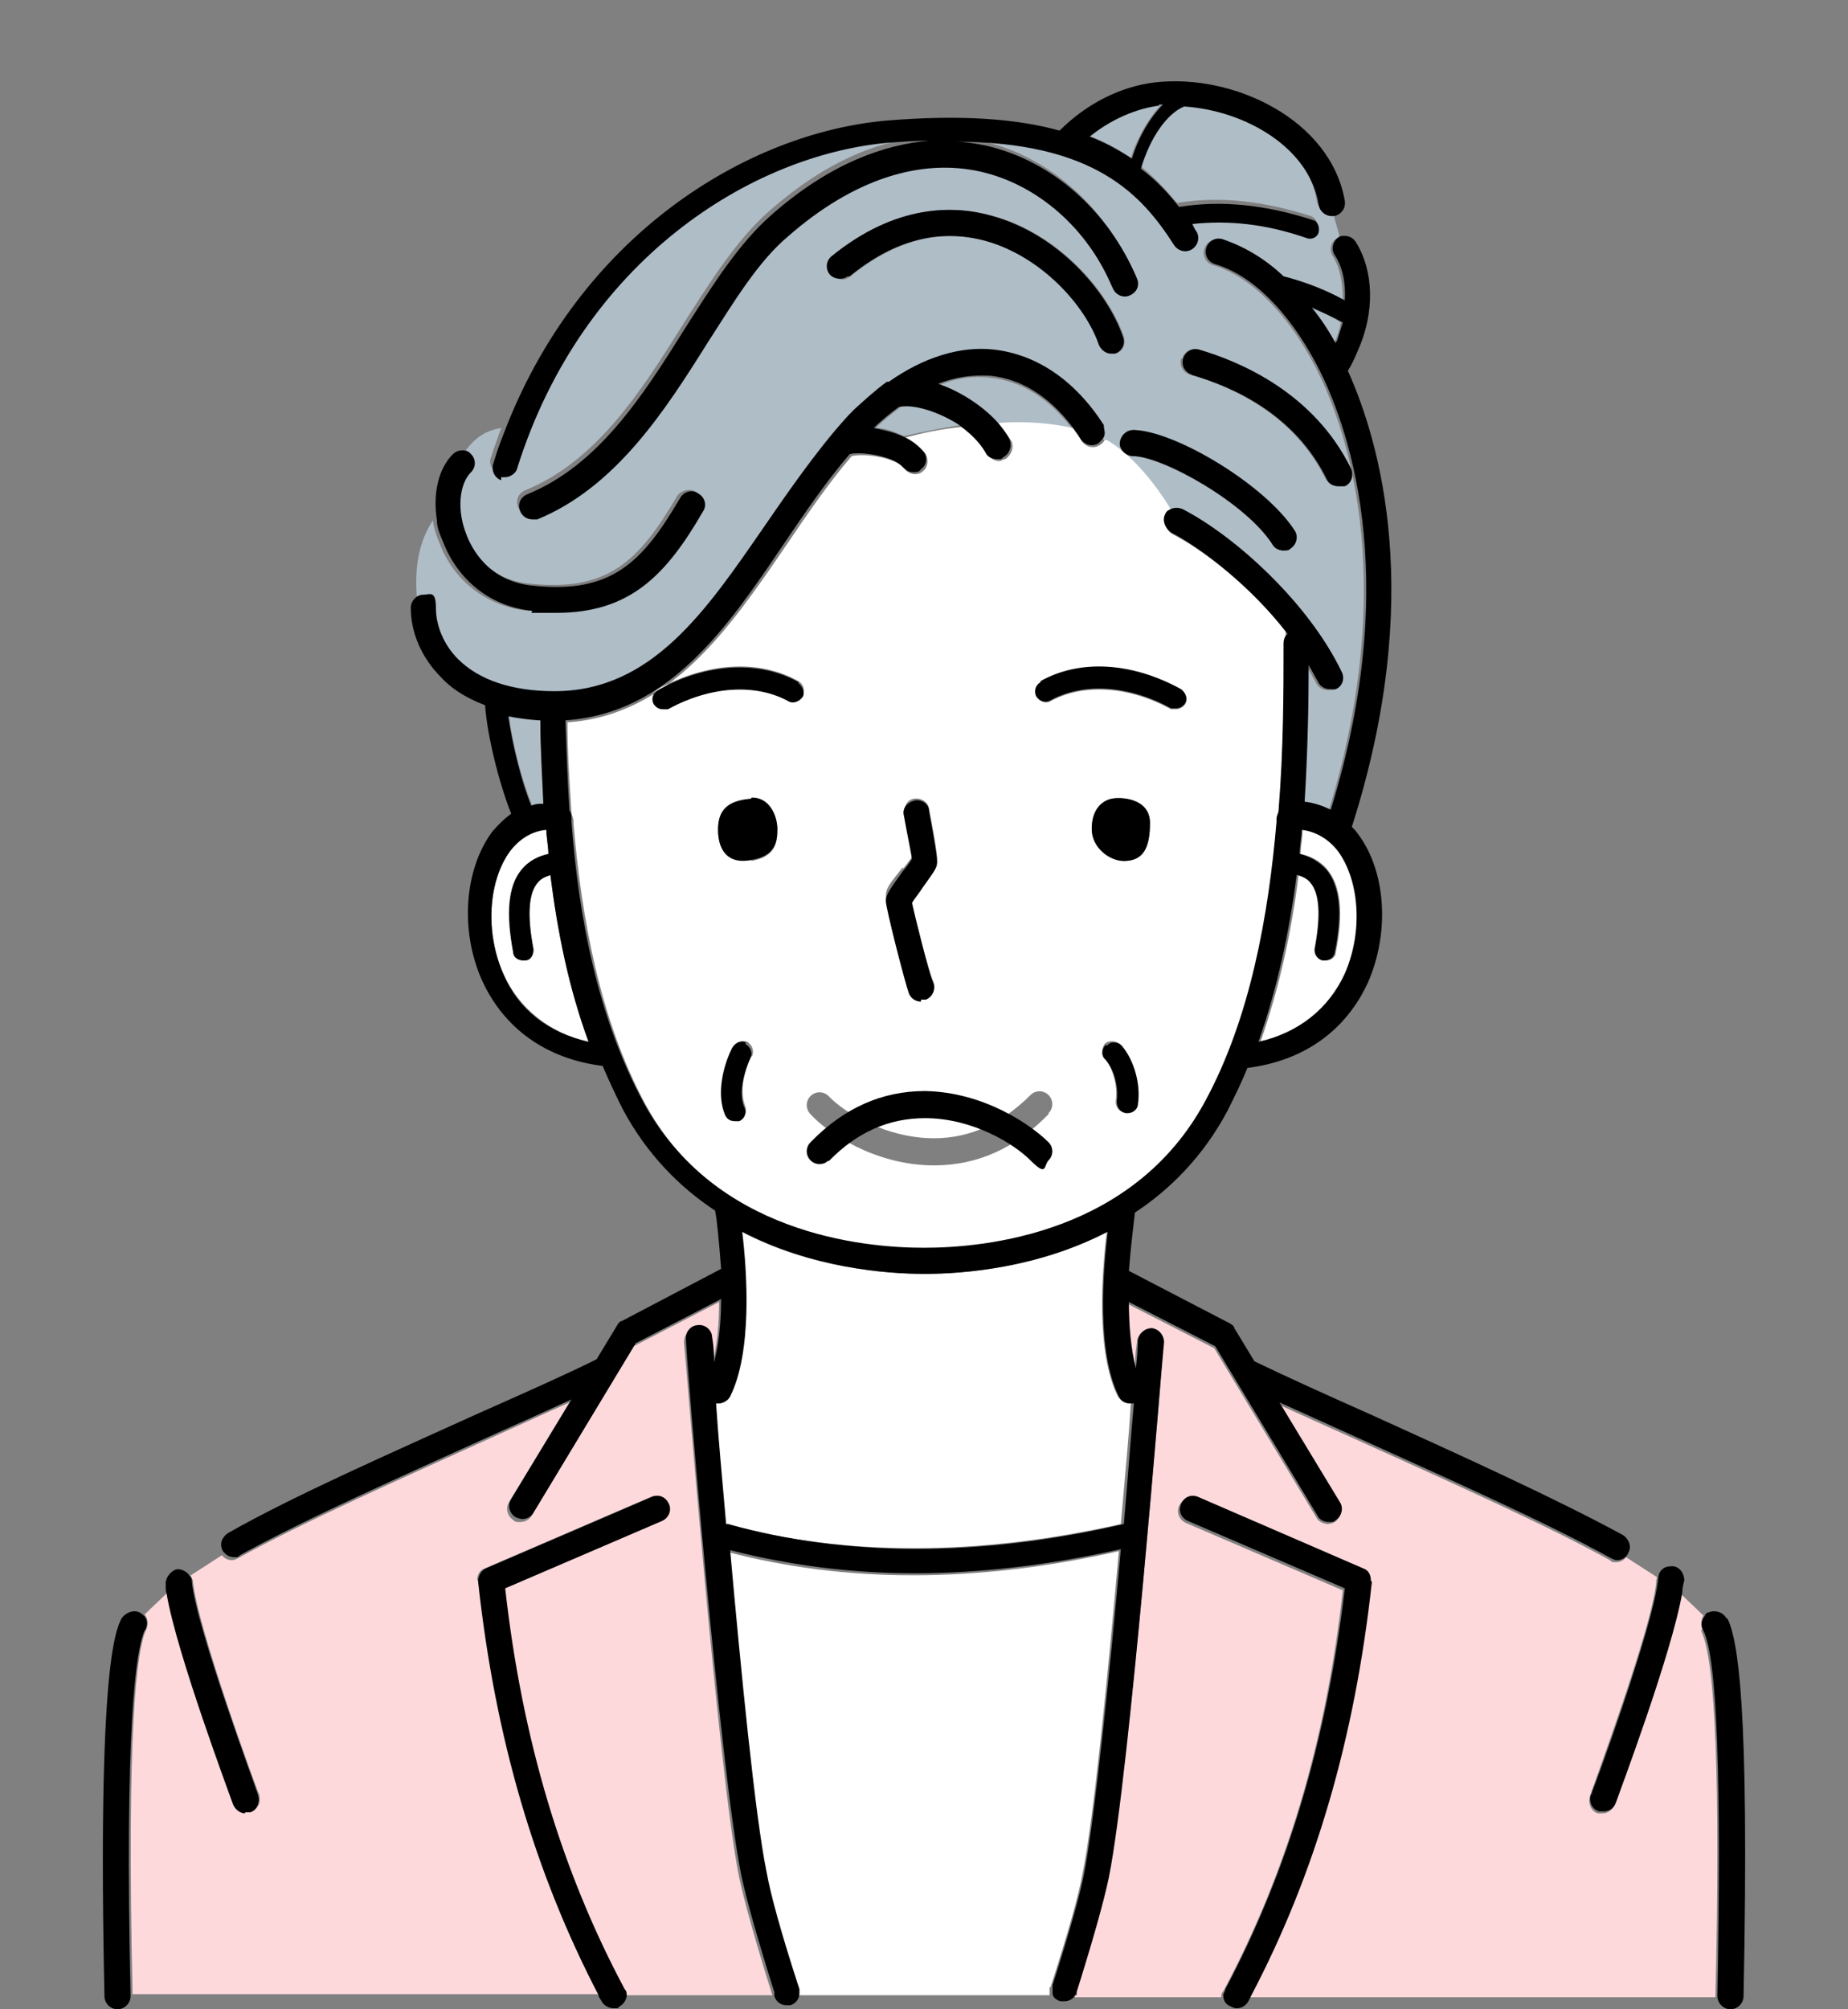
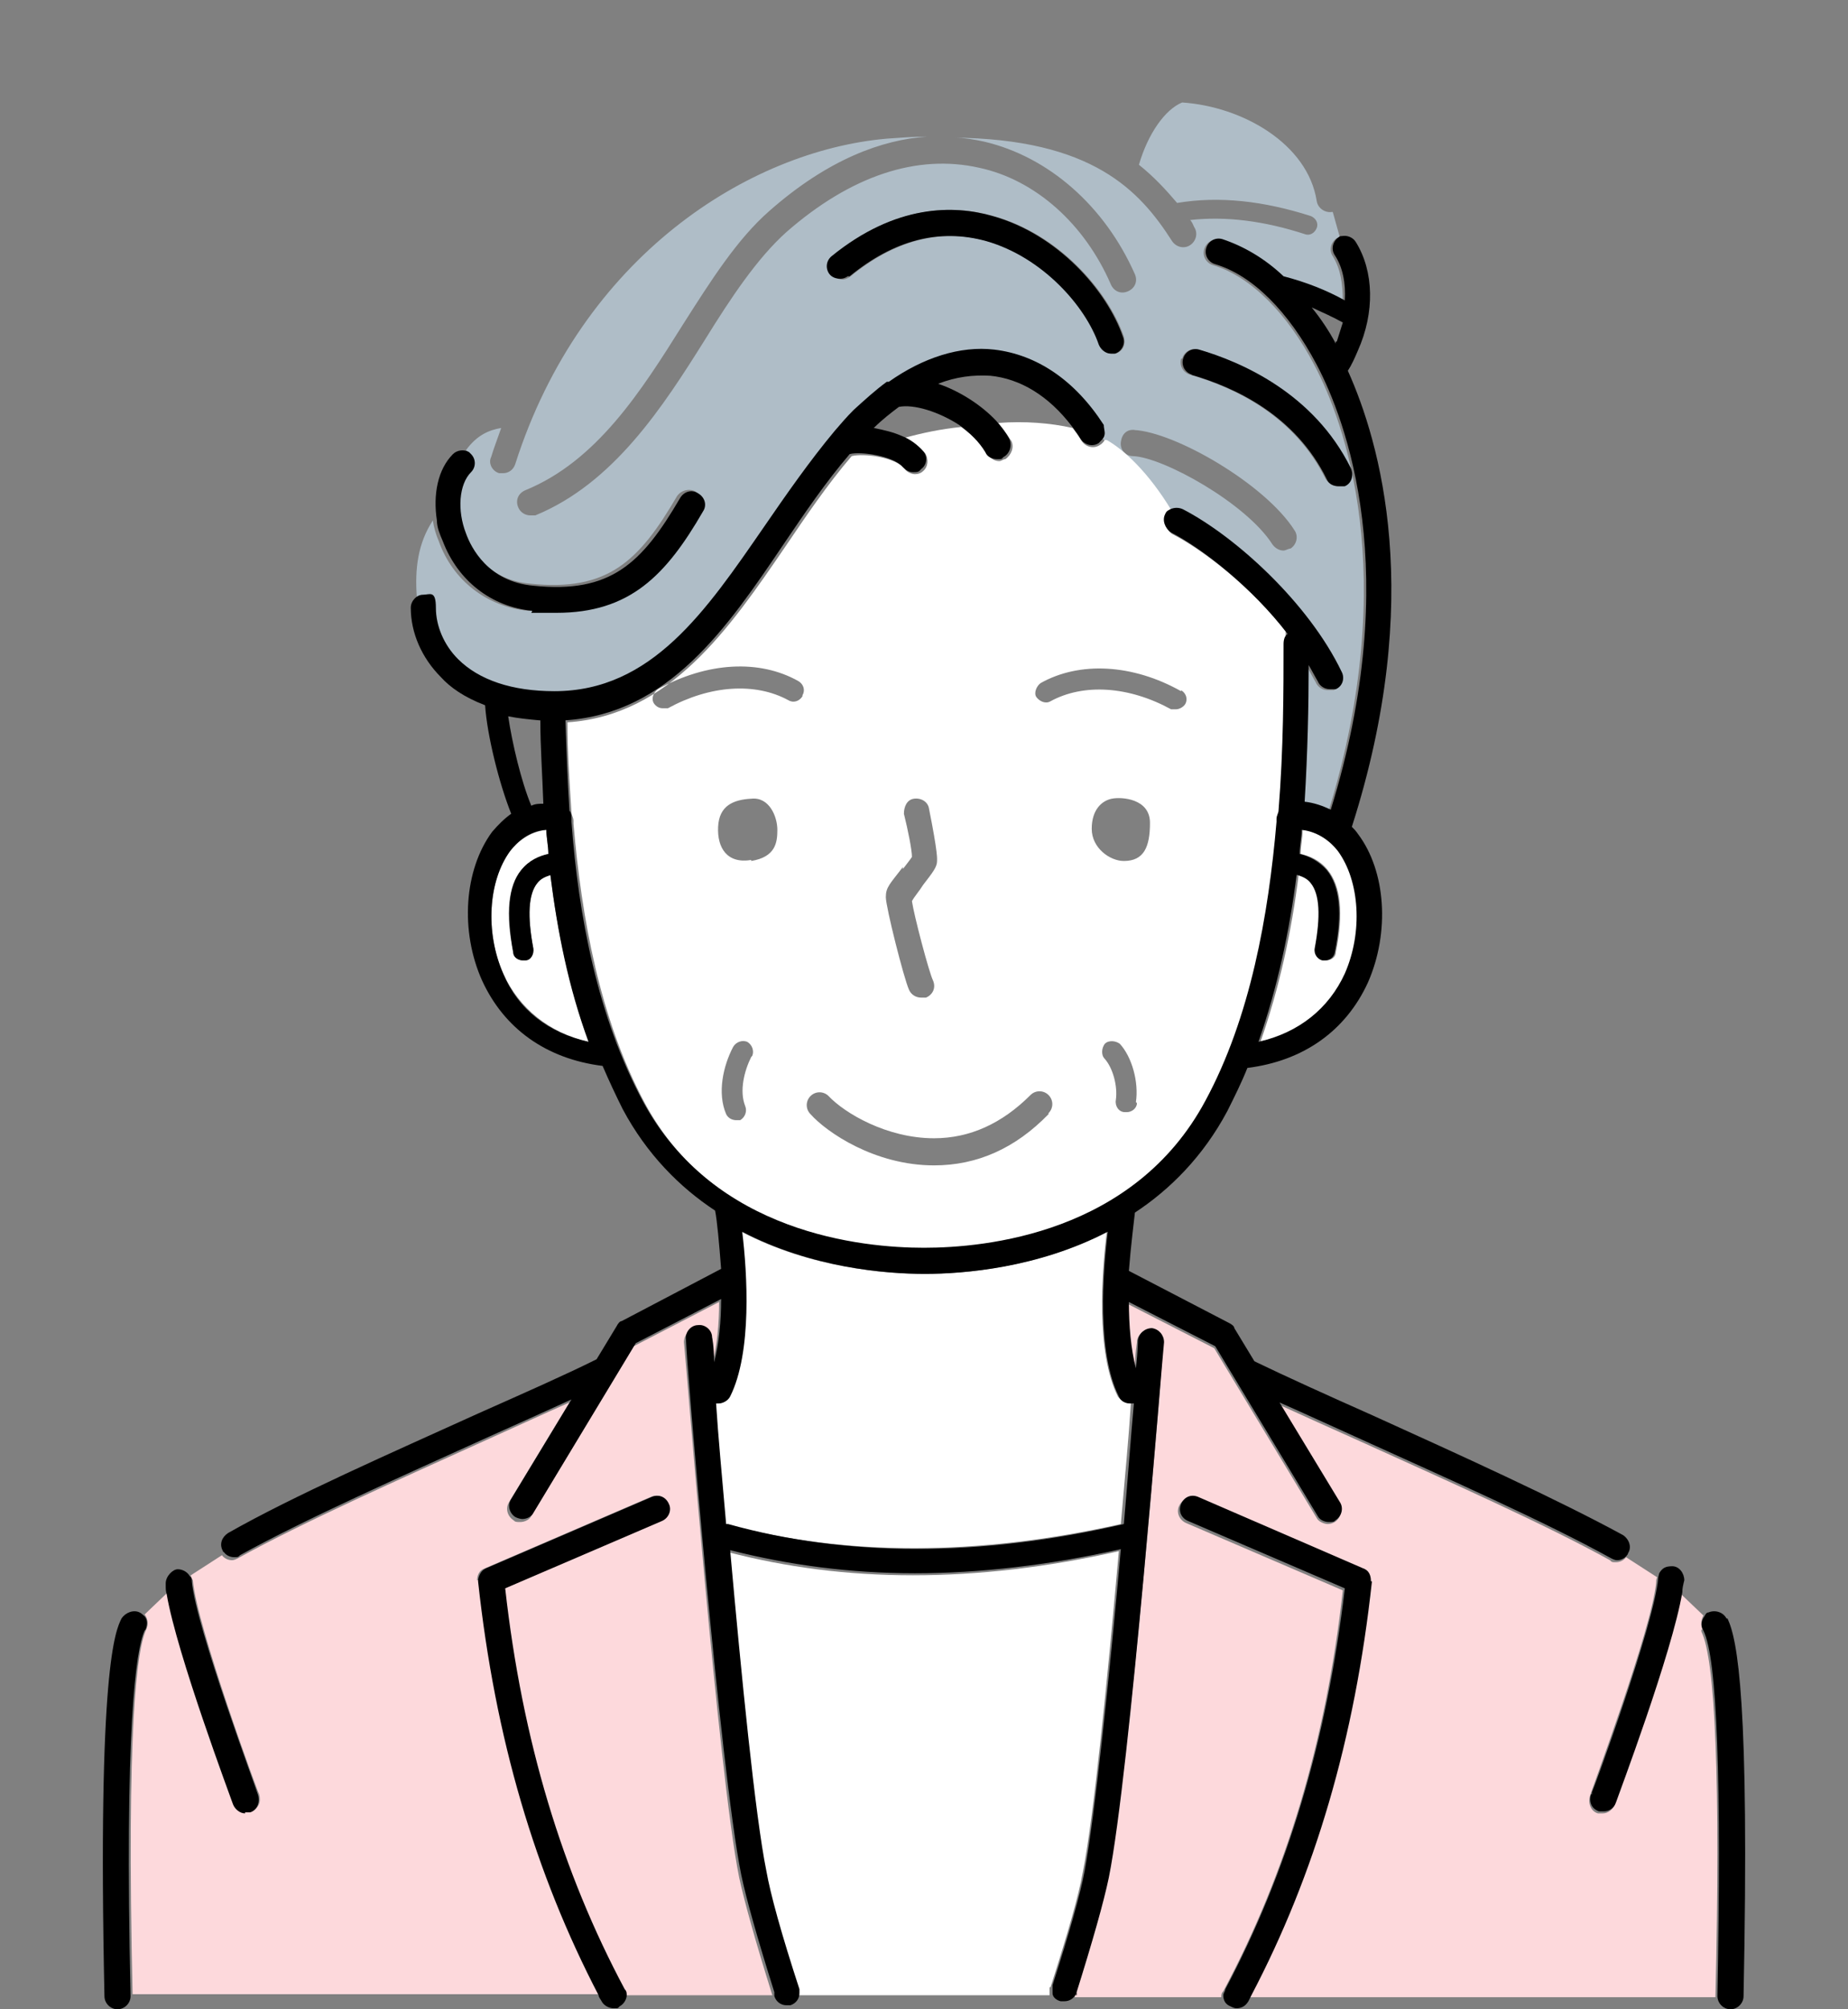
<svg xmlns="http://www.w3.org/2000/svg" viewBox="0 0 184 200">
  <rect x="0" y="0" width="184" height="200" fill="#808080" stroke="none" />
  <defs>
    <style>.cls-1{fill:#afbdc7}.cls-2{fill:#fff}</style>
  </defs>
  <g id="Layer_1">
    <g id="Layer_2">
      <g id="_レイヤー_1">
-         <path class="cls-1" d="M115.8 10.4h-.4c-2.4.3-4.8 1.4-7 3.1 1.6.6 3 1.4 4.2 2.2.7-2.2 1.9-4.1 3.1-5.4h.1zm17.1 23.8V34c.3-.6.5-1.3.6-1.9-.9-.6-2-1.1-3.1-1.5.8 1.1 1.7 2.3 2.4 3.6h.1zm-26.2 8.4c-2.3-3-5.1-4.7-8.1-5-1.7-.2-3.4 0-5.2.8 2.2.7 4.3 2 5.8 3.7 2.6 0 5.2 0 7.4.5zm-17-2.1c-.8.6-1.7 1.3-2.5 2.1 1 0 1.9.4 2.8.8 1.8-.4 3.8-.8 5.7-1.1-2-1.4-4.5-2.2-6-1.8zM54.1 80c-.2-2.9-.3-5.7-.3-8.3-1.2 0-2.2-.2-3.1-.4.3 2.7 1.3 6.5 2.3 8.9.4 0 .8-.2 1.2-.2h-.1z" />
        <path class="cls-1" d="M42 59.5c.7 0 1.3.6 1.3 1.3 0 1.8.8 3.7 2.2 5.1 2.1 2.1 5.4 3.2 9.6 3.2 9.7 0 15.2-8 20.9-16.4 2.2-3.2 4.4-6.5 7-9.4.6-.8 1.2-1.5 1.9-2.2 1.1-1.1 2.2-2 3.3-2.8h.2c3.4-2.5 7.1-3.6 10.5-3.3 4.2.4 8 3 10.9 7.5.2.4.3.8 0 1.2 1.6.9 4.1 3.1 6.5 7.1.4-.2.8-.2 1.3 0 5.2 2.7 12.5 9.3 15.8 16.2.3.7 0 1.4-.6 1.7h-.6c-.5 0-1-.3-1.2-.8-.3-.5-.6-1.1-.9-1.6 0 4 0 8.6-.4 13.6.9 0 1.8.3 2.6.8 7.2-23.6 1.5-38.8-1.4-44.3-2.7-5.2-6.4-8.9-10.1-10-.7-.2-1.1-.9-.9-1.6s.9-1.1 1.6-.9c2.1.6 4.1 1.9 6.1 3.7 2.2.6 4.3 1.4 6.1 2.4 0-1.7-.2-3.2-1-4.5-.4-.6-.2-1.4.4-1.8.1 0 .2-.1.3-.1l-.7-2.5h-.1c-.7.1-1.4-.4-1.5-1.1-.9-5.7-7.4-9.4-13.4-9.8-1.7.7-3.4 3.1-4.3 6.2 1.5 1.2 2.7 2.5 3.8 3.8 4.2-.7 8.6-.2 13.3 1.3.5.2.8.7.6 1.2s-.7.8-1.2.6c-4-1.3-7.8-1.8-11.4-1.4.2.2.3.5.4.7.4.6.2 1.4-.4 1.8s-1.4.2-1.8-.4c-3.2-5-7.9-10.2-21.9-10.3 1.2 0 2.3.2 3.2.4 6.4 1.5 12 6.4 15 13.2.3.7 0 1.4-.7 1.7-.7.3-1.4 0-1.7-.7-2.6-6-7.5-10.4-13.1-11.6-6.2-1.4-12.8.8-19.2 6.4-2.9 2.6-5.5 6.5-8.1 10.7-4.2 6.7-9.1 14.3-16.9 17.5h-.5c-.5 0-1-.3-1.2-.8-.3-.7 0-1.4.7-1.7C59.4 45.9 63.8 39 68 32.3c2.8-4.4 5.4-8.5 8.6-11.3 5.9-5.2 11.3-7.1 15.7-7.4-1.3 0-2.6.1-4 .2-13.7 1.2-30.4 11.7-37 32.4-.2.6-.7.9-1.2.9h-.4c-.7-.2-1.1-1-.8-1.6.3-1 .7-2 1-2.9-1.2.2-2.4.7-3.5 2.2l.2.2c.5.5.5 1.3 0 1.8-1.1 1.2-1.3 3.7-.5 6.1.5 1.4 2.2 4.8 6.7 5.2 7.7.8 10.8-2.2 14.6-8.7.4-.6 1.2-.8 1.8-.5.6.4.8 1.2.5 1.8-3.8 6.5-7.3 10.1-14.6 10.1h-2.5c-4.1-.4-7.5-3-8.9-6.9-.3-.7-.5-1.4-.6-2.1-1.5 2.3-1.8 4.8-1.6 7.6h.3zm75.7-23.8c.2-.7.9-1.1 1.6-.9 4.1 1.2 11.4 4.3 15.1 11.8.3.7 0 1.4-.6 1.8h-.6c-.5 0-.9-.3-1.2-.7-3.1-6.3-9-9.1-13.5-10.4-.7-.2-1.1-.9-.9-1.6h.1zm-4.8 7.1c4.1.2 13.1 5.4 16 10 .4.6.2 1.4-.4 1.8-.2 0-.5.2-.7.2-.4 0-.8-.2-1.1-.6-2.6-4.1-10.9-8.7-13.9-8.8-.7 0-1.3-.6-1.2-1.4s.6-1.3 1.4-1.2h-.1zm-30-17.3c6.3-5.2 12.2-5.1 16-4 6.5 1.8 11.4 7.4 13 12 .2.7 0 1.4-.8 1.7h-.4c-.5 0-1.1-.3-1.2-.9-1.3-3.8-5.7-8.8-11.2-10.3-4.6-1.3-9.2-.1-13.6 3.5-.6.5-1.4.4-1.8-.2-.5-.6-.4-1.4.2-1.8h-.2z" />
        <path class="cls-2" d="M104.6 197.8c1.7-5.3 2.8-9.1 3.2-11.4 1.1-5.4 2.5-19.6 3.6-32-7.1 1.6-13.9 2.4-20.5 2.4s-12.6-.8-18.4-2.3c1.1 12.3 2.6 26.5 3.6 31.9.5 2.3 1.6 6.3 3.3 11.8v.4h25.1v-.8h.1zm-47.1.8h2.1-2.1zm4.8 0h14.6-14.6zm62.2 0h2.2-2.2zm-17.4 0h14.6-14.6z" />
        <path class="cls-2" d="M112.8 139.7h-.3c-.5 0-.9-.3-1.2-.7-2.2-4.4-1.6-12.3-1.1-16.4-6.9 3.6-14.3 4.2-18.2 4.2s-11.3-.6-18.2-4.2c.5 4.1 1 12-1.2 16.4-.2.5-.7.7-1.2.7h-.2c.3 3.2.6 7.4 1 12 11.9 3.2 25.1 3.2 39.4 0 .4-4.6.8-8.8 1-12h.2z" />
        <path d="M169.5 162.2c-.2-.5-.1-1 .1-1.4l-2.2-2.1c-1.1 6-6.4 20.2-6.6 20.9-.2.5-.7.9-1.2.9h-.5c-.7-.2-1-1-.8-1.7 0-.2 6.2-16.7 6.6-21.3 0-.2 0-.3.1-.5l-3.1-2c-.2.3-.6.5-1 .5s-.4 0-.6-.2c-6.5-3.6-16.2-7.9-24.8-11.8-2.9-1.3-5.8-2.6-8.2-3.7l6 9.9c.4.6.2 1.4-.4 1.8-.2.1-.4.2-.7.2s-.9-.2-1.1-.6l-10.2-16.9-8.6-4.4c0 2.3.2 4.7.7 6.6 0-1.7.2-2.7.2-2.8 0-.7.7-1.3 1.4-1.2.7 0 1.3.7 1.2 1.4 0 1.7-3.4 42.9-5.5 53.3-.5 2.3-1.6 6.3-3.3 11.7h14.6c0-.2 0-.4.2-.6 6.2-11.6 10.2-24.7 11.9-39.9l-15.6-6.7c-.7-.3-1-1.1-.7-1.7.3-.7 1.1-1 1.7-.7l16.5 7.1c.5.2.8.8.8 1.3-1.7 15.7-5.7 29.1-12 41.2h46.4c.5-21.4 0-33.6-1.4-36.4v-.2zm-122-4.8c0-.6.2-1.1.8-1.3l16.5-7.1c.7-.3 1.4 0 1.7.7.3.7 0 1.4-.7 1.7l-15.6 6.7c1.8 15.2 5.7 28.2 11.9 39.9 0 .2.2.4.2.6h14.6c-1.7-5.4-2.8-9.4-3.3-11.7-2.1-10.4-5.3-51.6-5.5-53.3 0-.7.5-1.3 1.2-1.4.7 0 1.3.5 1.4 1.2 0 0 0 1 .2 2.5.5-1.9.7-4.1.7-6.3l-8.5 4.4-10.2 16.9c-.2.4-.7.6-1.1.6s-.5 0-.7-.2c-.6-.4-.8-1.2-.4-1.8l6-9.9c-2.5 1.1-5.3 2.4-8.2 3.7-8.6 3.9-18.3 8.2-24.8 11.8-.2.1-.4.2-.6.2-.4 0-.8-.2-1-.5l-3.1 2c0 .2.1.3.2.5.4 4.6 6.5 21.2 6.6 21.3.2.7 0 1.4-.8 1.7h-.5c-.5 0-1-.3-1.2-.9-.2-.6-5.6-15-6.6-20.9l-2.3 2.2c.3.4.4.9.2 1.4-1 2-2 9.9-1.4 36.4h46.5c-6.3-12-10.3-25.5-12-41.2h-.2z" fill="#fdd9dc" />
        <path fill="#d5e0fd" d="M79.6 198.6h25.1-25.1z" />
        <path class="cls-2" d="M110 43.7c0 .2-.3.5-.5.6-.6.4-1.4.2-1.8-.4-.3-.5-.6-.9-.9-1.3-2.2-.5-4.8-.7-7.4-.5.5.6.9 1.2 1.3 1.8.3.6 0 1.4-.6 1.8-.2 0-.4.2-.6.2-.5 0-.9-.3-1.2-.7-.5-1-1.5-1.9-2.6-2.7-2 .2-3.9.6-5.7 1.1.9.4 1.6.9 2.1 1.5.4.6.3 1.4-.2 1.8-.2.2-.5.3-.8.3s-.8-.2-1-.5c-.9-1.2-4.1-1.6-5.3-1.3-2.4 2.8-4.5 5.9-6.6 9-5.6 8.2-11.5 16.8-21.7 17.5 0 2.9.2 5.9.4 9 0 .2.2.5.2.8v.3c.8 9.3 2.6 19.4 7.1 27.8 7.1 13.2 21.9 14.6 28 14.6s20.9-1.4 28-14.6c4.5-8.4 6.3-18.5 7.1-27.8v-.3c0-.3 0-.6.2-.8.5-6.2.5-12 .5-16.6s.2-.7.4-1c-3.6-4.7-8.5-8.5-11.6-10.1-.6-.3-.9-1.1-.6-1.8 0-.2.3-.4.5-.5-2.4-4-4.9-6.2-6.5-7.1h-.2zM89.9 86.5c.3-.4.7-.9.9-1.2 0-.7-.4-2.7-.8-4.3 0-.7.3-1.4 1-1.5s1.4.3 1.5 1c.9 4.5.8 5 .8 5.2 0 .6-.4 1.1-1.4 2.4-.3.5-.9 1.2-1.1 1.6.2 1.4 1.7 7.1 2.1 7.9.3.7 0 1.4-.7 1.7h-.5c-.5 0-1-.3-1.2-.8-.5-1.1-2.3-8.2-2.3-9.2s.4-1.3 1.7-3zm-15.1 18.7c-.7 1.4-1.2 3.4-.6 4.9.2.5 0 1.1-.5 1.4h-.4c-.4 0-.8-.2-1-.6-.9-2.1-.3-4.8.7-6.7.3-.5.9-.7 1.4-.5.5.3.7.9.5 1.4zm0-19.6c-2.4.4-3.4-1.2-3.3-3.3s1.5-2.7 3.3-2.8c1.8-.2 2.6 1.8 2.6 3.1s-.2 2.7-2.6 3.1zm5.1-16.3c-.3.5-.9.7-1.4.4-3.3-1.8-7.8-1.5-12 .8H66c-.4 0-.7-.2-.9-.5-.3-.5 0-1.1.4-1.4 4.9-2.7 10.1-3 14-.8.5.3.7.9.4 1.4zm24.5 41.6c-3.3 3.4-7.1 5.1-11.4 5.1-5.9 0-10.7-3.3-12.3-5.1-.5-.5-.5-1.3 0-1.8s1.3-.5 1.8 0c1.6 1.7 5.8 4.2 10.5 4.2 3.6 0 6.8-1.5 9.6-4.3.5-.5 1.3-.5 1.8 0s.5 1.3 0 1.8zm8.8-1.1c0 .5-.5.9-1 .9h-.2c-.6 0-1-.6-.9-1.2.2-1.4-.3-3.2-1.1-4.1-.4-.4-.3-1.1 0-1.5.4-.4 1.1-.3 1.5 0 1.2 1.3 1.9 3.8 1.6 5.8zm-1.3-24.1c-1.4 0-3.2-1.3-3.2-3.2s1-2.8 2-3 3.8 0 3.8 2.4-.6 3.8-2.6 3.8zm5.7-17c.5.3.7.9.4 1.4-.2.3-.6.5-.9.5h-.5c-4.2-2.3-8.7-2.6-12-.8-.5.3-1.1 0-1.4-.4s0-1.1.4-1.4c3.9-2.2 9.2-1.9 14 .8zM134 96.9c1.8-4.1 1.5-9.2-.7-12.2-.7-.9-1.9-2-3.6-2.1 0 .8-.2 1.6-.2 2.4.9.2 1.9.6 2.7 1.6 1.3 1.6 1.6 4.3.8 8.2 0 .5-.5.8-1 .8h-.2c-.6 0-.9-.7-.8-1.2.6-3.2.5-5.4-.4-6.5-.3-.4-.7-.7-1.3-.8-.7 5.6-1.9 11.2-3.8 16.6 4-.9 6.9-3.2 8.6-6.8h-.1zm-80.5-9c-.9 1.1-1 3.3-.4 6.5 0 .6-.3 1.1-.8 1.2h-.2c-.5 0-.9-.3-1-.8-.8-3.9-.5-6.6.8-8.2.8-.9 1.8-1.4 2.7-1.6 0-.8-.2-1.6-.2-2.4-1.7.2-2.9 1.2-3.6 2.1-2.2 3-2.5 8.1-.7 12.2 1.6 3.5 4.6 5.9 8.5 6.8-1.9-5.4-3.1-11-3.8-16.6-.6.2-1 .4-1.3.8z" />
-         <path d="M91.7 99.5h.5c.7-.3 1-1.1.7-1.7-.4-.9-1.8-6.6-2.1-7.9.2-.4.8-1.1 1.1-1.6 1-1.4 1.4-1.9 1.4-2.4s0-.7-.8-5.2c0-.7-.8-1.2-1.5-1s-1.2.8-1 1.5c.3 1.7.7 3.6.8 4.3-.2.3-.6.9-.9 1.2-1.2 1.7-1.7 2.3-1.7 3s1.9 8.1 2.3 9.2c.2.5.7.8 1.2.8zm-16.9-20c-1.8.2-3.2.7-3.3 2.8s.8 3.8 3.3 3.3c2.4-.4 2.6-1.8 2.6-3.1s-.8-3.2-2.6-3.1zm35.9 0c-1 .2-2 1.1-2 3s1.8 3.2 3.2 3.2c2 0 2.6-1.4 2.6-3.8s-2.8-2.6-3.8-2.4zm-28.2 36.1c2.8-2.9 6-4.3 9.6-4.3 4.7 0 8.8 2.5 10.5 4.2s1.3.5 1.8 0 .5-1.3 0-1.8c-1.7-1.7-6.4-5-12.3-5.1-4.3 0-8.1 1.7-11.4 5.1-.5.5-.5 1.3 0 1.8s1.3.5 1.8 0zm21.1-47.7c-.5.3-.7.9-.4 1.4s.9.7 1.4.4c3.3-1.8 7.8-1.5 12 .8h.5c.4 0 .7-.2.9-.5.3-.5 0-1.1-.4-1.4-4.9-2.7-10.1-3-14-.8zm-24.1 0c-3.9-2.2-9.2-1.9-14 .8-.5.3-.7.9-.4 1.4.2.3.5.5.9.5h.5c4.2-2.3 8.7-2.6 12-.8.5.3 1.1 0 1.4-.4s0-1.1-.4-1.4zm-5.2 35.9c-.5-.3-1.1 0-1.4.5-.9 1.8-1.6 4.6-.7 6.7.2.4.5.6 1 .6h.4c.5-.2.8-.8.5-1.4-.6-1.4 0-3.5.6-4.9.3-.5 0-1.1-.5-1.4zm35.8.2c-.4.4-.5 1.1 0 1.5.8.9 1.3 2.7 1.1 4.1 0 .6.3 1.1.9 1.2h.2c.5 0 1-.4 1-.9.3-2-.4-4.4-1.6-5.8-.4-.4-1.1-.5-1.5 0zm2.7-58.6c3 0 11.3 4.7 13.9 8.8.2.4.7.6 1.1.6s.5 0 .7-.2c.6-.4.8-1.2.4-1.8-3-4.6-11.9-9.9-16-10-.7 0-1.3.5-1.4 1.2s.5 1.3 1.2 1.4h.1zm-62.9 2.1h.4c.5 0 1.1-.4 1.2-.9 6.5-20.7 23.3-31.2 37-32.4 1.4-.1 2.8-.2 4-.2-4.4.4-9.8 2.2-15.7 7.4-3.2 2.8-5.8 6.9-8.6 11.3-4.2 6.7-8.6 13.6-15.7 16.5-.7.3-1 1-.7 1.7.2.5.7.8 1.2.8h.5c7.8-3.2 12.7-10.8 16.9-17.5 2.7-4.2 5.1-8.2 8.1-10.7 6.4-5.6 13.1-7.8 19.2-6.4 5.6 1.3 10.6 5.6 13.1 11.6.3.7 1.1 1 1.7.7.7-.3 1-1 .7-1.7-2.9-6.8-8.5-11.7-15-13.2-1-.2-2.1-.4-3.2-.4 14 0 18.7 5.3 21.9 10.3.4.6 1.2.8 1.8.4.6-.4.8-1.2.4-1.8-.2-.2-.3-.5-.4-.7 3.6-.4 7.4 0 11.4 1.4.5.2 1.1-.1 1.2-.6s-.1-1.1-.6-1.2c-4.6-1.5-9.1-2-13.3-1.3-1.1-1.4-2.3-2.7-3.8-3.8.9-3.1 2.6-5.5 4.3-6.2 6.1.4 12.5 4.1 13.4 9.8.1.7.8 1.2 1.5 1.1h.1c.7-.2 1.1-.8 1-1.5-1.4-8.1-11.1-12.7-18.9-11.8-3.4.4-6.8 2.1-9.5 4.8-4.3-1.2-9.9-1.6-17.2-1-13.9 1.2-30.7 11.4-38.2 31.3-.4 1-.7 1.9-1 2.9-.2.7.2 1.4.8 1.6v-.3zm65.5-37.1h.4c-1.2 1.2-2.4 3.1-3.1 5.4-1.2-.8-2.6-1.6-4.2-2.2 2.1-1.7 4.6-2.8 7-3.1h-.1z" />
        <path d="M52.9 61h2.5c7.3 0 10.9-3.7 14.6-10.1.4-.6.2-1.4-.5-1.8-.6-.4-1.4-.2-1.8.5-3.8 6.5-6.9 9.5-14.6 8.7-4.5-.4-6.2-3.8-6.7-5.2-.9-2.3-.7-4.9.5-6.1.5-.5.5-1.3 0-1.8l-.2-.2c-.5-.3-1.2-.2-1.6.2-1.5 1.5-2 4-1.6 6.6 0 .7.3 1.4.6 2.1 1.5 3.9 4.8 6.5 8.9 6.9zm31.7-33.5c4.4-3.6 8.9-4.8 13.6-3.5 5.6 1.6 9.9 6.5 11.2 10.3.2.5.7.9 1.2.9h.4c.7-.2 1.1-1 .8-1.7-1.6-4.6-6.5-10.2-13-12-3.8-1.1-9.6-1.2-16 4-.6.5-.6 1.3-.2 1.8s1.3.6 1.8.2h.2zm34 9.8c4.5 1.3 10.4 4.1 13.5 10.4.2.5.7.7 1.2.7h.6c.7-.3.9-1.1.6-1.8-3.7-7.5-11-10.6-15.1-11.8-.7-.2-1.4.2-1.6.9s.2 1.4.9 1.6h-.1zM62.2 198C56 186.4 52 173.3 50.3 158.1l15.6-6.7c.7-.3 1-1.1.7-1.7-.3-.7-1-1-1.7-.7l-16.5 7.1c-.5.2-.8.8-.8 1.3 1.7 15.7 5.7 29.1 12 41.2 0 .2.2.4.3.6.2.4.7.7 1.2.7s.4 0 .6-.2c.4-.2.7-.7.7-1.1 0-.2 0-.4-.2-.6zm-47.7-35.8c.2-.5.2-1.1-.2-1.4-.1-.1-.2-.2-.4-.3-.6-.3-1.4 0-1.8.6-.6 1.2-2.4 4.9-1.7 37.6 0 .7.6 1.3 1.3 1.3.7 0 1.3-.6 1.3-1.3-.6-26.5.5-34.4 1.4-36.4zm9.9 18.2h.5c.7-.2 1-1 .8-1.7 0-.2-6.2-16.7-6.6-21.3 0-.2 0-.4-.2-.5-.2-.4-.7-.7-1.2-.7s-1.2.7-1.2 1.4 0 .7.1 1.1c1 5.9 6.4 20.3 6.6 20.9.2.5.7.9 1.2.9zm112.1-23c0-.6-.2-1.1-.8-1.3l-16.4-7.1c-.7-.3-1.4 0-1.7.7-.3.7 0 1.4.7 1.7l15.6 6.7c-1.8 15.2-5.7 28.2-11.9 39.9 0 .2-.2.4-.2.6 0 .5.2.9.7 1.1.2.1.4.2.6.2.5 0 .9-.2 1.2-.7l.3-.6c6.3-12 10.3-25.5 12-41.2z" />
        <path d="M107.1 198.6c1.7-5.4 2.8-9.3 3.3-11.7 2.1-10.4 5.3-51.6 5.5-53.3 0-.7-.5-1.3-1.2-1.4-.7 0-1.3.5-1.4 1.2 0 0 0 1.1-.2 2.8-.5-1.9-.7-4.3-.7-6.6l8.6 4.4 10.2 16.9c.2.4.7.6 1.1.6s.5 0 .7-.2c.6-.4.8-1.2.4-1.8l-6-9.9c2.5 1.1 5.3 2.4 8.2 3.7 8.6 3.9 18.3 8.2 24.8 11.8.2.1.4.2.6.2.4 0 .8-.2 1-.5 0 0 .1-.1.1-.2.4-.6.1-1.4-.5-1.8-6.6-3.6-16.3-8-24.9-11.9-4.5-2-8.7-3.9-11.8-5.4l-2-3.3c0-.2-.3-.4-.5-.5l-10-5.2c.2-2.6.5-4.8.6-5.8 3.5-2.3 6.8-5.6 9.2-10.1.7-1.4 1.4-2.8 2-4.3 5.6-.7 9.8-3.7 12-8.5 2.2-5 1.8-11.1-1-14.8-.2-.3-.4-.5-.6-.7 7.3-22.8 2.8-38.3-.4-45.4.4-.6.7-1.3 1-2 1.7-3.8 1.6-7.9-.2-10.8-.3-.5-.9-.7-1.4-.6-.1 0-.2 0-.3.1-.6.4-.8 1.2-.4 1.8.8 1.2 1.1 2.8 1 4.5-1.8-1-3.8-1.8-6.1-2.4-1.9-1.8-4-3-6.1-3.7-.7-.2-1.4.2-1.6.9-.2.7.2 1.4.9 1.6 3.7 1.1 7.3 4.7 10.1 10 2.9 5.5 8.7 20.7 1.4 44.3-.8-.4-1.7-.7-2.6-.8.3-4.9.4-9.6.4-13.6.3.5.6 1.1.9 1.6.2.5.7.8 1.2.8h.6c.7-.3.9-1.1.6-1.7-3.3-6.9-10.6-13.5-15.8-16.2-.4-.2-.9-.2-1.3 0s-.4.3-.5.5c-.3.6 0 1.4.6 1.8 3.1 1.6 8 5.4 11.6 10.1-.3.2-.4.6-.4 1 0 4.6 0 10.4-.5 16.6 0 .2-.2.5-.2.8v.3c-.8 9.3-2.6 19.5-7.1 27.8-7.1 13.2-21.9 14.6-28 14.6s-20.9-1.4-28-14.6c-4.5-8.4-6.4-18.4-7.1-27.8v-.3c0-.3 0-.6-.2-.8-.2-3.1-.3-6.1-.4-9C66.6 71 72.4 62.5 78 54.2c2.1-3.1 4.2-6.2 6.6-9 1.1-.3 4.4.2 5.3 1.3.3.3.6.5 1 .5s.6 0 .8-.3c.6-.4.7-1.3.2-1.8-.5-.6-1.3-1.2-2.1-1.5-.9-.4-1.8-.6-2.8-.8.8-.8 1.7-1.5 2.5-2.1 1.5-.3 4 .5 6 1.8 1.1.8 2 1.7 2.6 2.7.2.5.7.7 1.2.7s.4 0 .6-.2c.6-.3.9-1.1.6-1.8-.3-.6-.8-1.2-1.3-1.8-1.5-1.6-3.7-3-5.8-3.7 1.8-.7 3.5-.9 5.2-.8 3 .3 5.8 2 8.1 5 .3.4.6.8.9 1.3.4.6 1.2.8 1.8.4.2-.2.4-.4.5-.6.2-.4 0-.8 0-1.2-2.9-4.5-6.7-7-10.9-7.5-3.4-.4-7.1.8-10.5 3.2h-.2c-1.1.8-2.2 1.8-3.3 2.8-.7.7-1.3 1.4-1.9 2.1-2.5 3-4.8 6.3-7 9.5-5.8 8.4-11.2 16.4-20.9 16.4-4.2 0-7.5-1.1-9.6-3.2-1.4-1.4-2.2-3.3-2.2-5.1s-.6-1.3-1.3-1.3c-.6 0-1.2.6-1.2 1.3 0 2.5 1.1 5 3 6.9.9 1 2.3 2 4.4 2.8.2 3 1.4 7.8 2.6 10.8-.7.5-1.3 1.1-1.9 1.8-2.8 3.8-3.2 9.9-1 14.8 2.2 4.8 6.4 7.8 12 8.5.6 1.4 1.3 2.9 2 4.3 2.4 4.5 5.7 7.8 9.2 10.1.2 1 .4 3.2.6 5.8l-9.9 5.2c-.2 0-.4.3-.5.5l-2 3.3c-3 1.5-7.3 3.4-11.8 5.4-8.6 3.9-18.4 8.2-24.9 11.9-.6.4-.9 1.1-.5 1.8 0 0 0 .1.1.1.2.3.6.5 1 .5s.4 0 .6-.2c6.5-3.6 16.2-7.9 24.8-11.8 2.9-1.3 5.8-2.6 8.2-3.7l-6 9.9c-.4.6-.2 1.4.4 1.8.2.1.5.2.7.2.4 0 .9-.2 1.1-.6l10.2-16.9 8.5-4.4c0 2.2-.2 4.4-.7 6.3 0-1.6-.2-2.5-.2-2.5 0-.7-.7-1.3-1.4-1.2-.7 0-1.3.7-1.2 1.4 0 1.7 3.4 42.9 5.5 53.3.5 2.4 1.6 6.3 3.3 11.7v.4c.2.6.7.9 1.2.9h.4c.6-.2.9-.7.9-1.2v-.4c-1.8-5.5-2.9-9.5-3.3-11.8-1.1-5.4-2.5-19.6-3.6-31.9 5.9 1.5 12 2.3 18.4 2.3s13.4-.8 20.5-2.4c-1.1 12.4-2.6 26.6-3.6 32-.4 2.2-1.5 6.1-3.2 11.4v.8c0 .4.4.7.8.8h.4c.5 0 1-.3 1.2-.9v.3zM133 34v.2c-.7-1.3-1.5-2.5-2.4-3.6 1.1.5 2.2 1 3.1 1.5-.2.6-.4 1.3-.6 1.9h-.1zm-3.8 53.1c.6.2 1 .4 1.3.8.9 1.1 1 3.3.4 6.5-.1.6.3 1.1.8 1.2h.2c.5 0 .9-.3 1-.8.8-3.9.5-6.6-.8-8.2-.8-.9-1.8-1.4-2.7-1.6 0-.8.2-1.6.2-2.4 1.7.2 2.9 1.2 3.6 2.1 2.2 3 2.5 8.1.7 12.2-1.6 3.5-4.6 5.9-8.6 6.8 1.9-5.4 3.1-11.1 3.8-16.6h.1zM53.8 71.7c0 2.6.2 5.4.3 8.3-.4 0-.8 0-1.2.2-1-2.4-1.9-6.2-2.3-8.9 1 .2 2 .3 3.1.4h.1zm-3.7 25.2c-1.8-4.1-1.5-9.2.7-12.2.7-.9 1.9-2 3.6-2.1 0 .8.2 1.6.2 2.4-.9.2-1.9.6-2.7 1.6-1.3 1.6-1.5 4.3-.8 8.2 0 .5.5.8 1 .8h.2c.6 0 .9-.7.8-1.2-.6-3.2-.5-5.4.4-6.5.3-.4.7-.6 1.3-.8.7 5.6 1.8 11.2 3.8 16.6-4-.9-7-3.2-8.5-6.8zm22.2 54.8c-.4-4.6-.8-8.8-1-12h.2c.5 0 1-.3 1.2-.7 2.2-4.4 1.7-12.3 1.2-16.4 6.9 3.6 14.3 4.2 18.2 4.2s11.3-.6 18.2-4.2c-.5 4.1-1.1 12 1.1 16.4.2.5.7.7 1.2.7h.3c-.3 3.2-.6 7.4-1 12-14.3 3.3-27.6 3.3-39.4 0h-.2zm99.6 9.4c-.3-.6-1.1-.9-1.8-.6-.2 0-.3.2-.4.4-.3.4-.4.9-.1 1.4 1.4 2.8 1.8 15 1.4 36.4 0 .7.6 1.3 1.3 1.3.7 0 1.3-.6 1.3-1.3.6-29.4-.6-35.5-1.6-37.6zm-13.5 17.5c-.2.7 0 1.4.8 1.7h.5c.5 0 1-.3 1.2-.9.2-.6 5.6-14.9 6.6-20.9 0-.4.1-.8.2-1.2 0-.7-.5-1.4-1.2-1.4s-1 .2-1.3.7c0 .1-.1.3-.1.5-.4 4.6-6.5 21.2-6.6 21.3v.2z" />
      </g>
    </g>
  </g>
</svg>